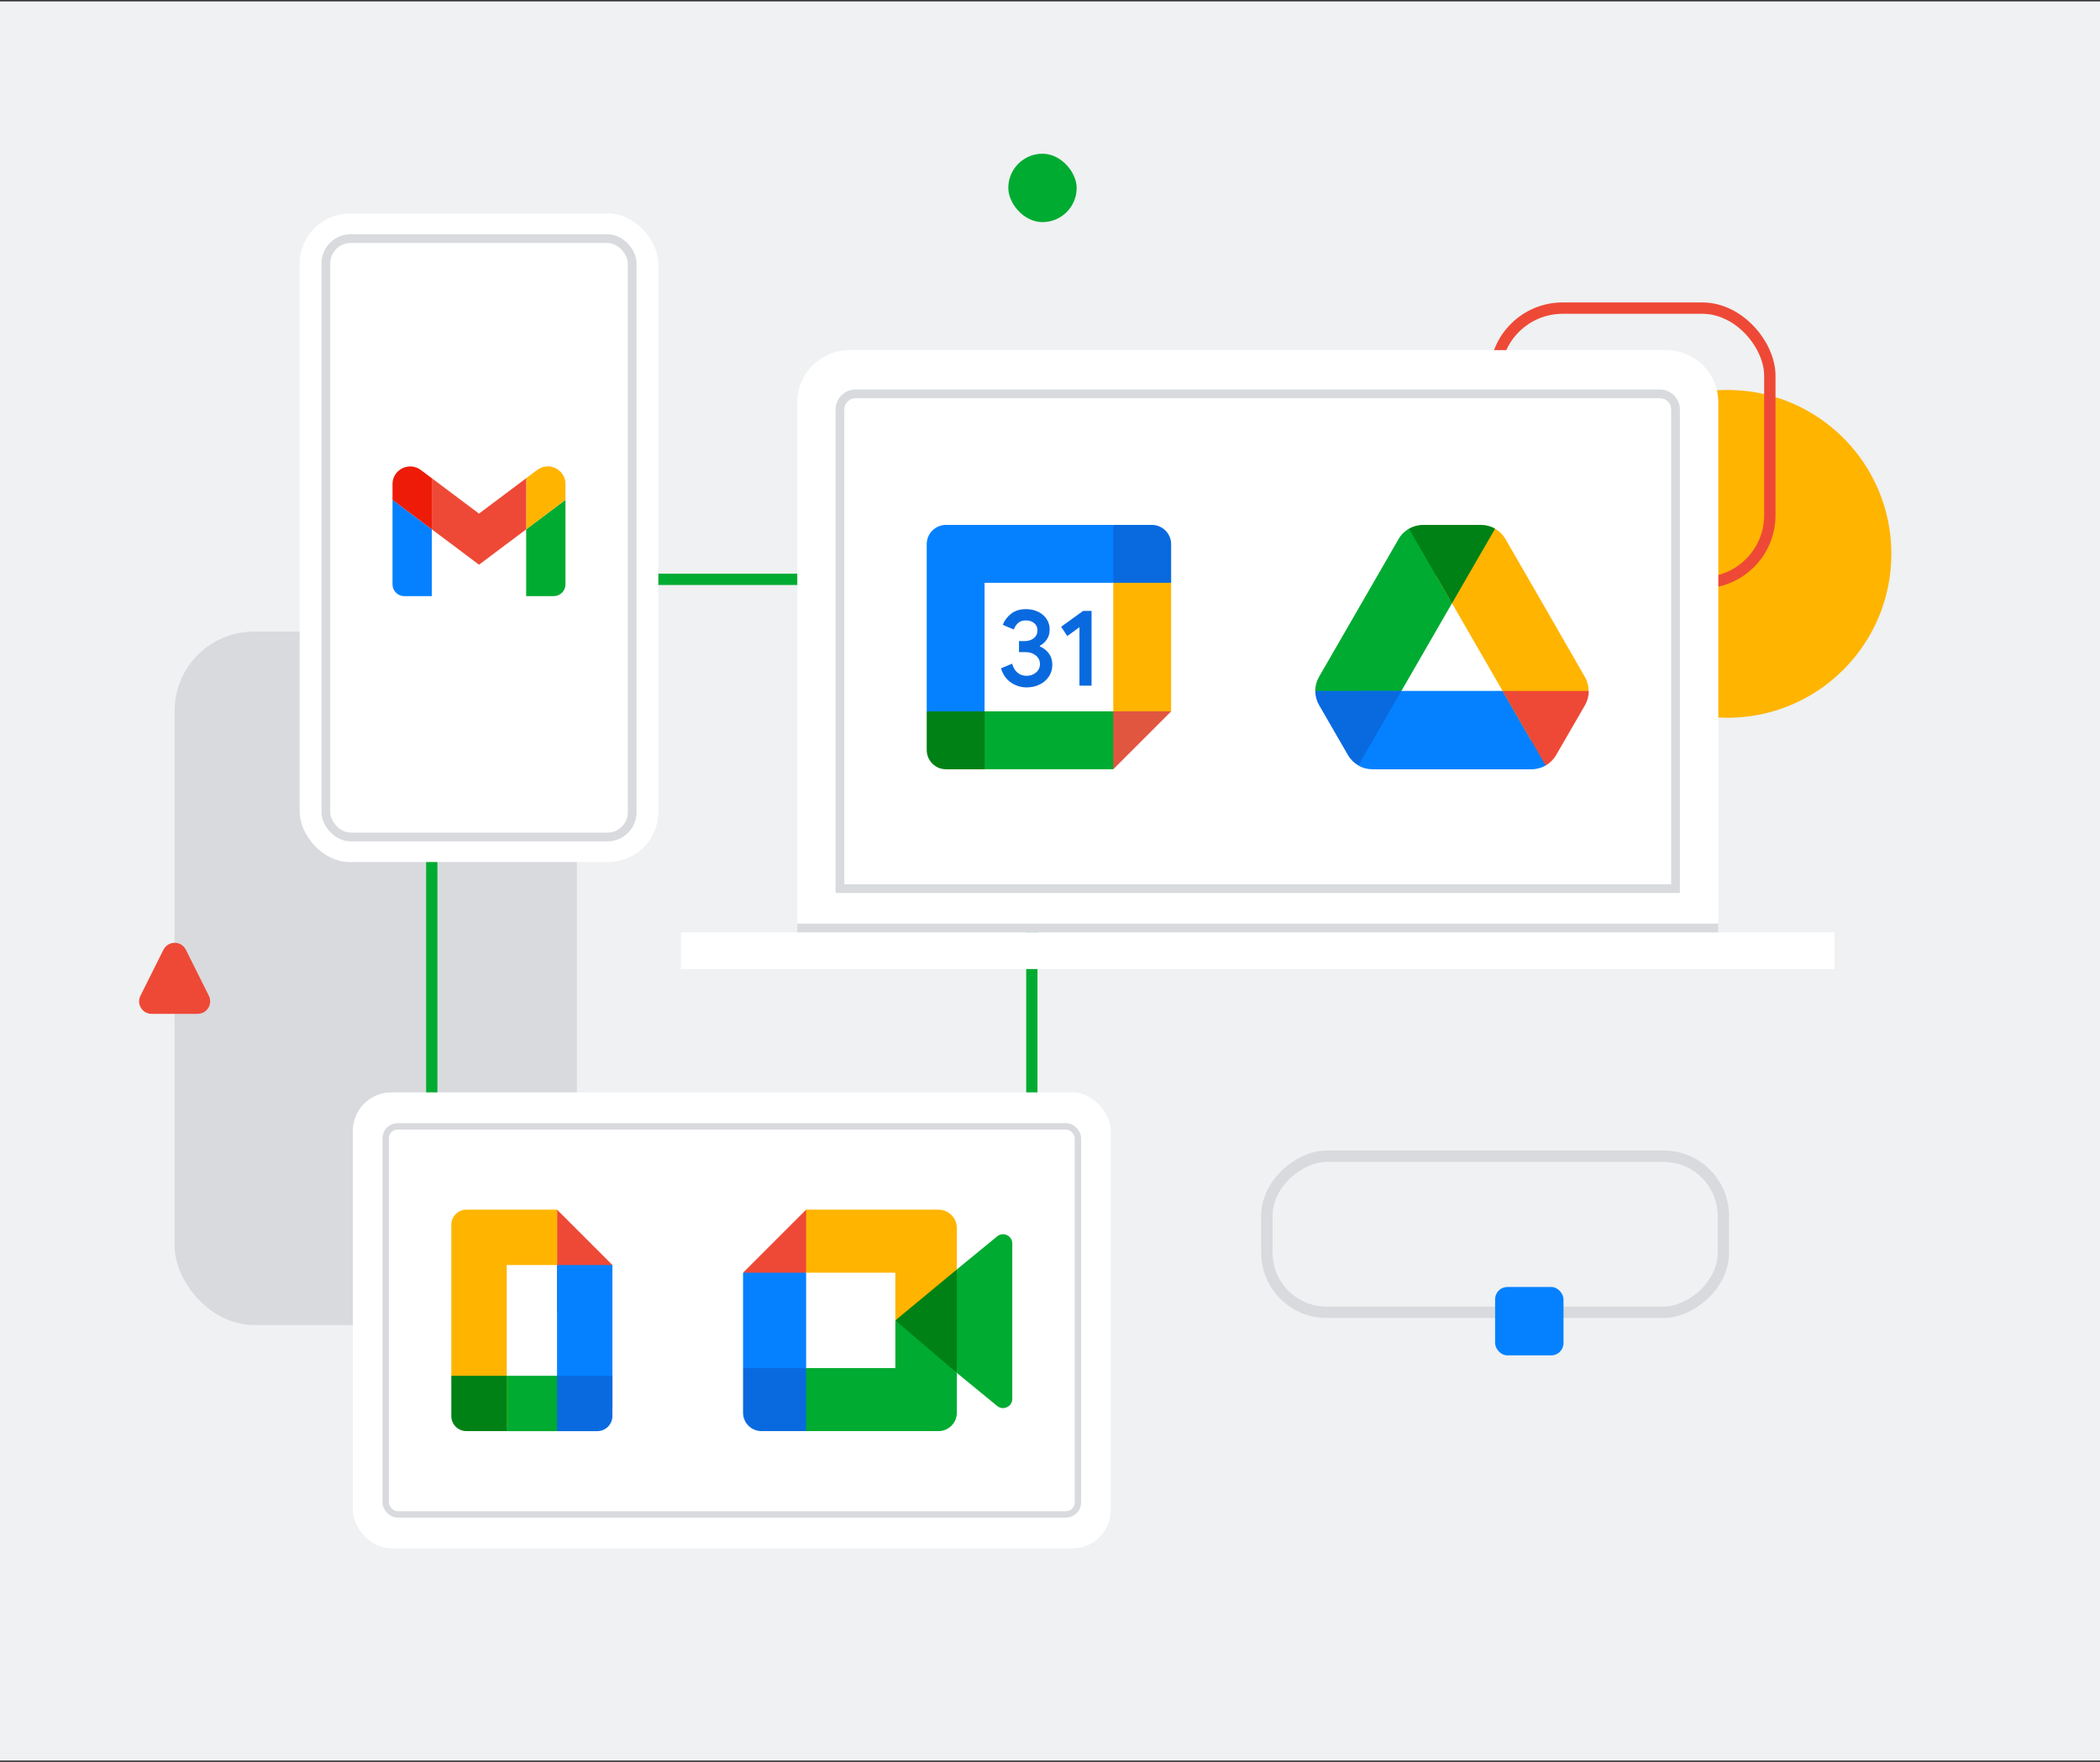
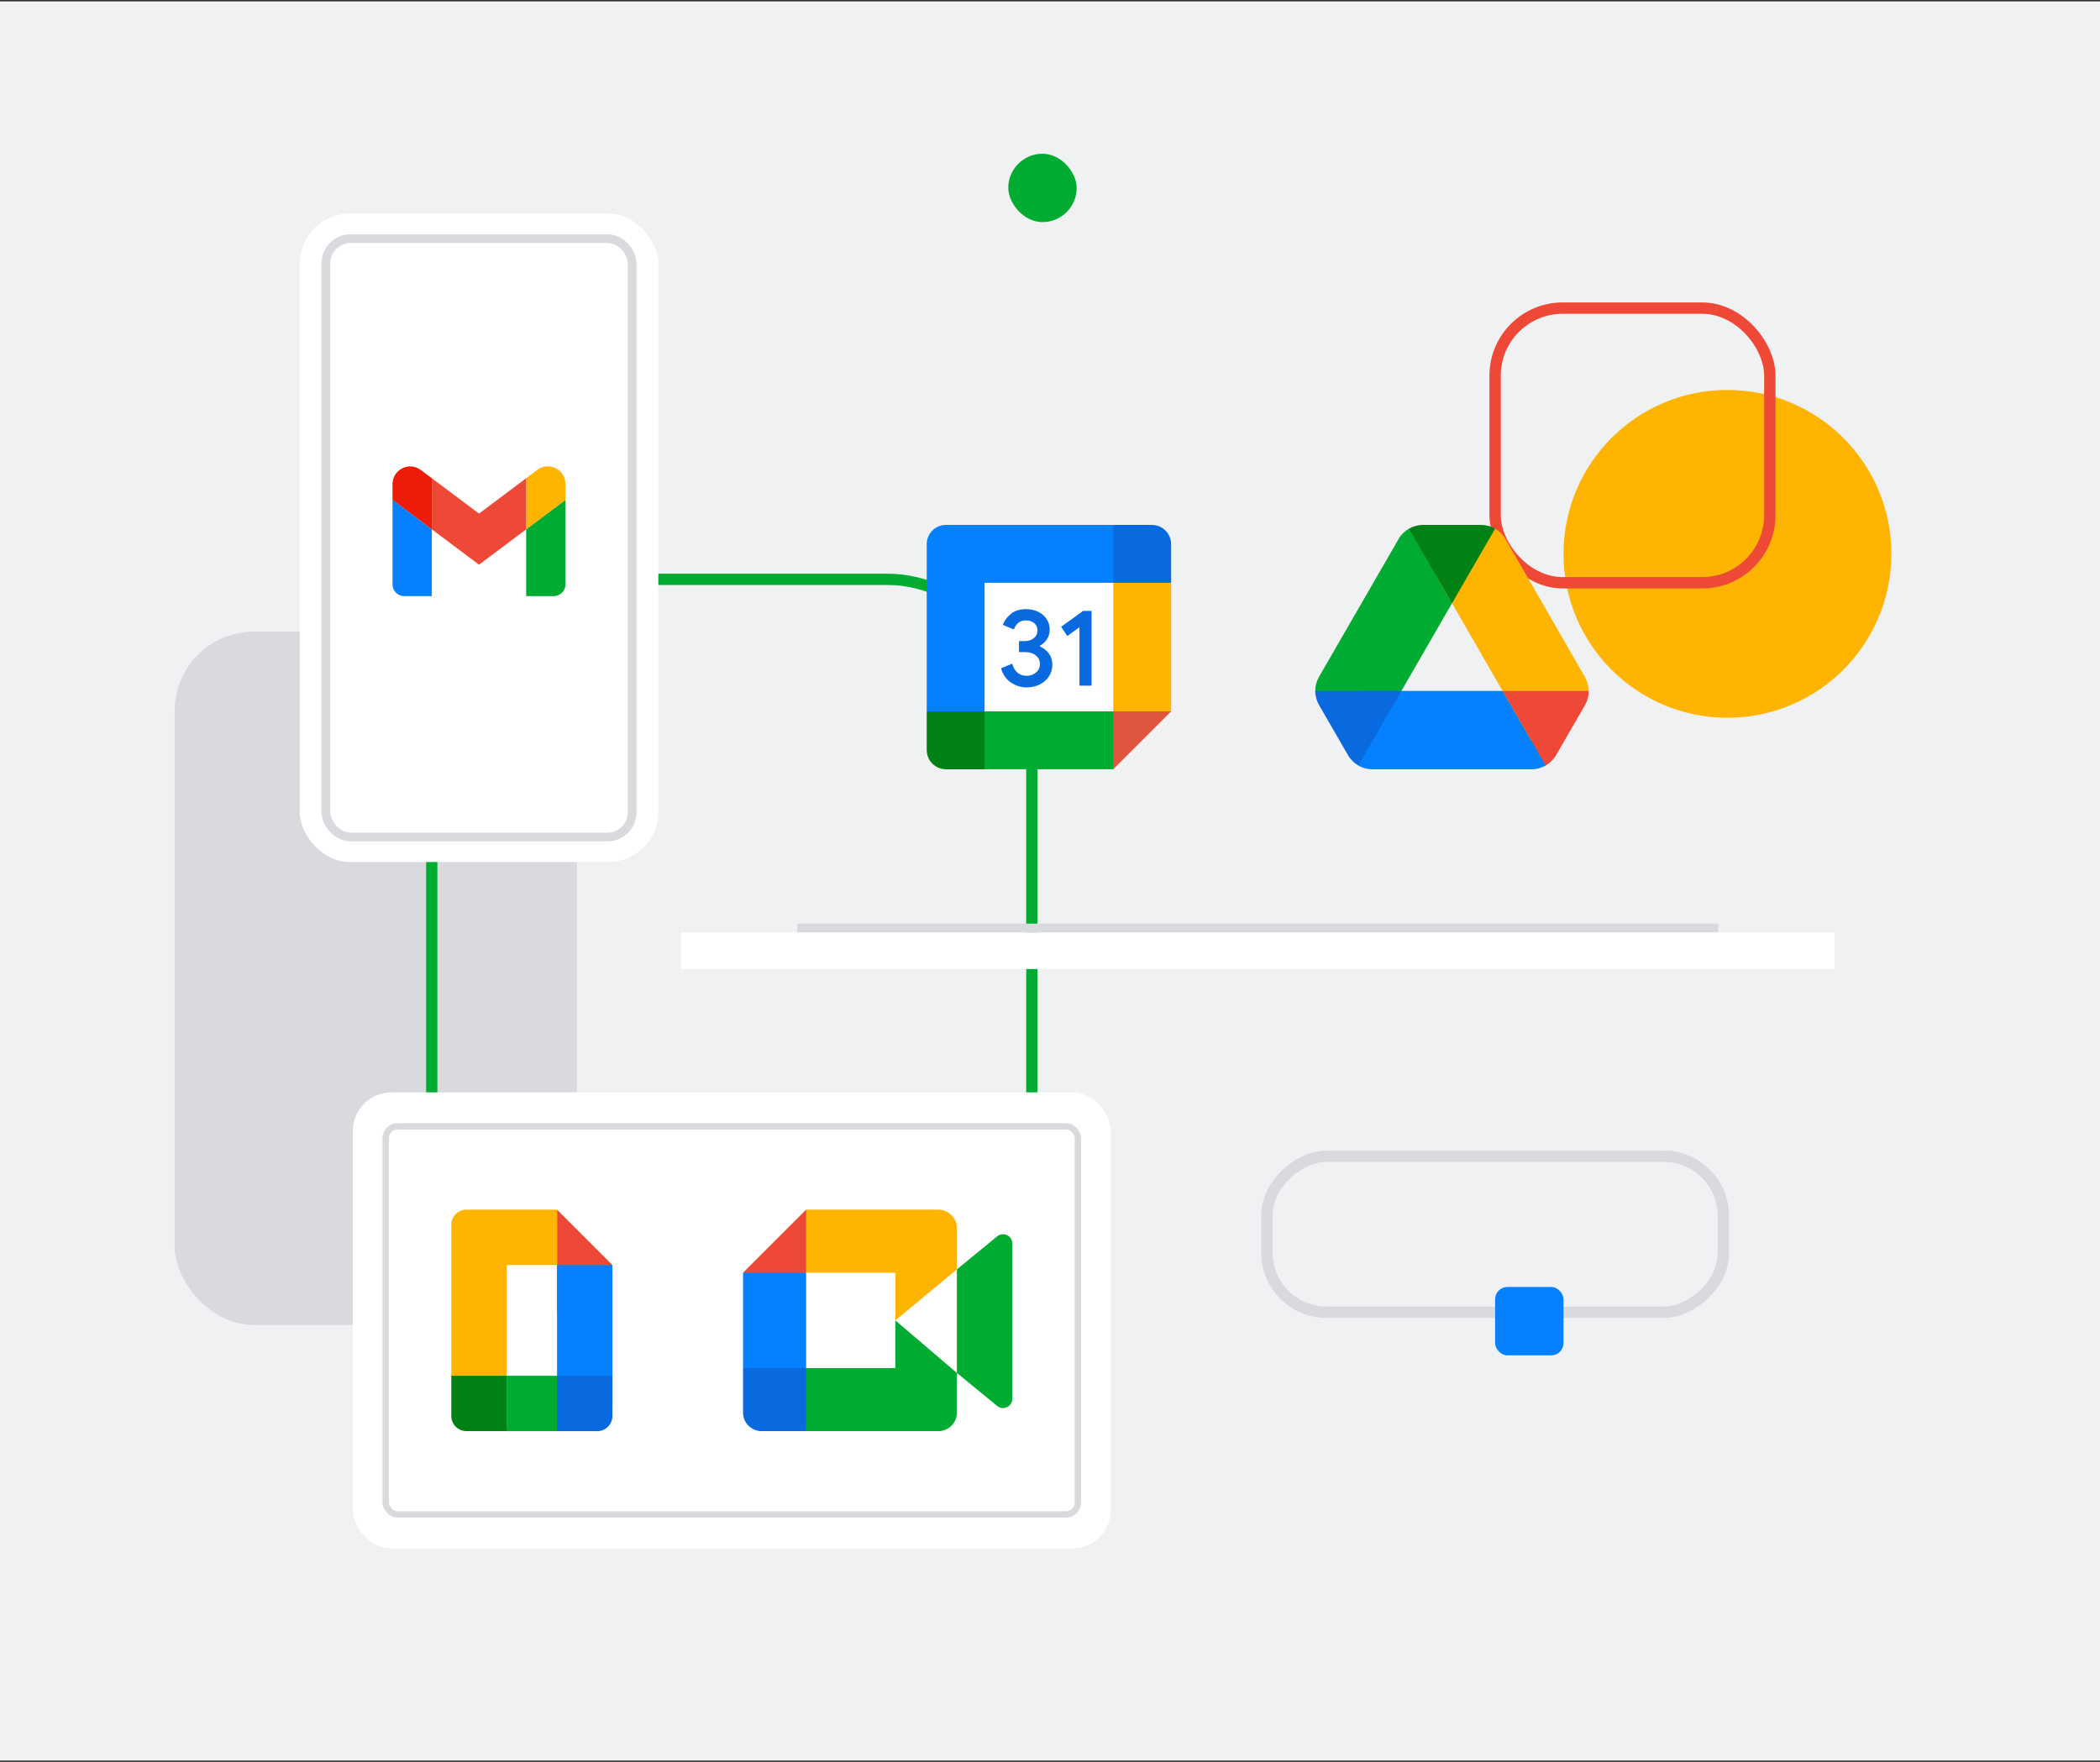
<svg xmlns="http://www.w3.org/2000/svg" id="_2" viewBox="0 0 858 720">
  <rect x="0" y="0" width="858" height="720" fill="#333333" stroke="none" />
  <rect y=".56" width="858" height="718.87" style="fill:#eff1f2;" />
  <circle cx="705.78" cy="226.33" r="66.98" style="fill:#ffb400;" />
  <rect x="71.35" y="258.11" width="164.35" height="283.35" rx="32.37" ry="32.37" style="fill:#d8dade;" />
  <rect x="176.41" y="236.74" width="245.17" height="283.35" rx="58.95" ry="58.95" style="fill:none; stroke:#00ab31; stroke-miterlimit:10; stroke-width:4.6px;" />
  <rect x="578.98" y="411.11" width="63.76" height="186.51" rx="24.39" ry="24.39" transform="translate(1115.23 -106.49) rotate(90)" style="fill:none; stroke:#d8dade; stroke-miterlimit:10; stroke-width:4.64px;" />
  <rect x="610.86" y="525.92" width="27.94" height="27.94" rx="5" ry="5" style="fill:#0581ff;" />
  <rect x="411.96" y="62.82" width="27.94" height="27.94" rx="13.97" ry="13.97" style="fill:#00ab31;" />
-   <path d="m66.78,388.1l-9.4,18.81c-1.7,3.39.77,7.39,4.57,7.39h18.81c3.79,0,6.26-3.99,4.57-7.39l-9.4-18.81c-1.88-3.76-7.25-3.76-9.13,0Z" style="fill:#ee4936;" />
  <rect x="610.86" y="125.91" width="112.24" height="112.24" rx="27.6" ry="27.6" style="fill:none; stroke:#ee4936; stroke-miterlimit:10; stroke-width:4.64px;" />
  <rect x="144.17" y="446.4" width="309.66" height="186.35" rx="15.7" ry="15.7" style="fill:#fff;" />
  <path d="m250.22,562.2h-65.82l22.63,22.63h20.57l22.63-22.63Z" style="fill:#00ab31;" />
  <path d="m227.59,494.32v41.89l22.63-19.27-22.63-22.63Z" style="fill:#ee4936;" />
  <path d="m227.59,516.95v45.25l22.63,13.22v-58.47h-22.63Z" style="fill:#0581ff;" />
  <path d="m190.57,494.32c-3.41,0-6.17,2.76-6.17,6.17v61.71l22.63,21.23v-66.48h20.57v-22.63h-37.02Z" style="fill:#ffb400;" />
  <path d="m207.02,562.2h-22.63v16.45c0,3.41,2.76,6.17,6.17,6.17h16.45v-22.63Z" style="fill:#008115;" />
  <path d="m250.22,562.2h-22.63v22.63h16.45c3.41,0,6.17-2.76,6.17-6.17v-16.45Z" style="fill:#096adf;" />
-   <path d="m365.81,539.57l10.72,12.26,14.42,9.21,2.51-21.39-2.51-20.92-14.69,8.09-10.45,12.75Z" style="fill:#008115;" />
  <path d="m303.59,559.05v18.23c0,4.17,3.37,7.54,7.54,7.54h18.23l3.77-13.78-3.77-11.99-12.51-3.77-13.26,3.77Z" style="fill:#096adf;" />
  <path d="m329.36,494.32l-25.77,25.77,13.26,3.77,12.51-3.77,3.71-11.83-3.71-13.94Z" style="fill:#ee4936;" />
  <path d="m329.36,520.09h-25.77v38.97h25.77v-38.97Z" style="fill:#0581ff;" />
  <path d="m407.42,505.23l-16.47,13.5v42.31l16.54,13.56c2.48,1.94,6.1.17,6.1-2.98v-63.48c0-3.19-3.7-4.93-6.17-2.92Zm-41.61,34.34v19.48h-36.45v25.77h54.05c4.17,0,7.54-3.37,7.54-7.54v-16.24l-25.14-21.47Z" style="fill:#00ab31;" />
  <path d="m383.41,494.32h-54.05v25.77h36.45v19.48l25.14-20.83v-16.88c0-4.17-3.37-7.54-7.54-7.54Z" style="fill:#ffb400;" />
  <rect x="157.58" y="460.28" width="282.82" height="158.57" rx="4.84" ry="4.84" style="fill:none; stroke:#d8dade; stroke-miterlimit:10; stroke-width:2.61px;" />
  <rect x="122.43" y="87.25" width="146.55" height="265.02" rx="20.51" ry="20.51" style="fill:#fff;" />
  <path d="m165.19,243.61h11.24v-27.31l-16.06-12.05v34.54c0,2.67,2.16,4.82,4.82,4.82" style="fill:#0581ff;" />
  <path d="m214.98,243.61h11.24c2.67,0,4.82-2.16,4.82-4.82v-34.54l-16.06,12.05" style="fill:#00ab31;" />
  <path d="m214.98,195.42v20.88l16.06-12.05v-6.43c0-5.96-6.8-9.36-11.57-5.78l-4.5,3.37Z" style="fill:#ffb400;" />
  <path d="m176.43,216.3v-20.88l19.28,14.46,19.28-14.46v20.88l-19.28,14.46" style="fill:#ee4936;" />
  <path d="m160.37,197.83v6.43l16.06,12.05v-20.88l-4.5-3.37c-4.77-3.57-11.57-.18-11.57,5.78" style="fill:#ed1b08;" />
  <rect x="133.14" y="97.51" width="125.15" height="244.52" rx="10.12" ry="10.12" style="fill:none; stroke:#d8dade; stroke-miterlimit:10; stroke-width:3.57px;" />
-   <path d="m347.04,143.06h333.7c11.76,0,21.31,9.55,21.31,21.31v216.65h-376.31v-216.65c0-11.76,9.55-21.31,21.31-21.31Z" style="fill:#fff;" />
-   <path d="m349.61,160.94h328.54c3.55,0,6.42,2.88,6.42,6.42v195.77h-341.39v-195.77c0-3.55,2.88-6.42,6.42-6.42Z" style="fill:none; stroke:#d8dade; stroke-miterlimit:10; stroke-width:3.57px;" />
  <path d="m603.56,228.64l-27.91-12.6c-1.73,1.02-3.2,2.43-4.22,4.22l-32.52,56.33c-1.01,1.75-1.53,3.74-1.54,5.76l25.08,17.55,41.11-71.27Z" style="fill:#00ab31;" />
  <path d="m631.53,282.35h-76.55v30.47c1.73,1.02,3.71,1.54,5.76,1.54h65.03c2.05,0,4.03-.58,5.76-1.54v-30.47Z" style="fill:#0581ff;" />
  <path d="m631.34,248.43l-16.26-28.16c-1.02-1.79-2.5-3.2-4.22-4.22l-23.94,19.49,38.65,67.01,23.5-20.18c0-1.98-.51-3.97-1.54-5.76l-16.19-28.16Z" style="fill:#ffb400;" />
  <path d="m545.83,300.08l4.93,8.51c1.02,1.79,2.5,3.2,4.22,4.22l17.6-30.47h-35.2c0,1.98.51,3.97,1.54,5.76l6.91,11.97Z" style="fill:#096adf;" />
  <path d="m631.54,312.82c1.73-1.02,3.2-2.43,4.22-4.22l2.05-3.52,9.79-16.96c1.02-1.79,1.54-3.78,1.54-5.76h-35.21l17.6,30.47Z" style="fill:#ee4936;" />
  <path d="m593.26,246.51l17.6-30.47c-1.73-1.02-3.71-1.54-5.76-1.54h-23.68c-2.05,0-4.03.58-5.76,1.54l17.6,30.47Z" style="fill:#008115;" />
  <path d="m454.84,238.15l-23.65-2.63-28.91,2.63-2.63,26.28,2.63,26.28,26.28,3.28,26.28-3.28,2.63-26.93-2.63-25.62Z" style="fill:#fff;" />
  <path d="m413.06,278.92c-1.96-1.33-3.32-3.26-4.07-5.83l4.56-1.88c.41,1.58,1.14,2.8,2.17,3.67,1.02.87,2.27,1.29,3.73,1.29s2.77-.45,3.84-1.36c1.07-.91,1.61-2.06,1.61-3.46s-.57-2.6-1.7-3.51c-1.13-.91-2.55-1.36-4.24-1.36h-2.63v-4.51h2.36c1.46,0,2.69-.39,3.69-1.18,1-.79,1.5-1.87,1.5-3.24,0-1.22-.45-2.19-1.34-2.92s-2.02-1.1-3.4-1.1-2.4.35-3.19,1.07-1.36,1.6-1.72,2.63l-4.51-1.88c.6-1.7,1.7-3.19,3.3-4.49,1.61-1.29,3.67-1.94,6.16-1.94,1.85,0,3.51.35,4.98,1.07,1.47.72,2.63,1.71,3.46,2.97.83,1.27,1.25,2.69,1.25,4.26s-.39,2.97-1.16,4.09-1.73,1.97-2.86,2.57v.27c1.49.62,2.71,1.58,3.67,2.86.95,1.28,1.43,2.81,1.43,4.6s-.45,3.38-1.36,4.78-2.16,2.5-3.75,3.3c-1.6.8-3.39,1.21-5.38,1.21-2.31,0-4.43-.66-6.4-1.98Z" style="fill:#096adf;" />
  <path d="m441.04,256.3l-4.98,3.62-2.5-3.8,8.98-6.48h3.44v30.55h-4.94v-23.9Z" style="fill:#096adf;" />
  <path d="m454.84,314.36l23.65-23.65-11.82-5.26-11.82,5.26-5.26,11.82,5.26,11.82Z" style="fill:#e1563f;" />
  <path d="m397.03,302.53l5.26,11.82h52.55v-23.65h-52.55l-5.26,11.82Z" style="fill:#00ab31;" />
  <path d="m386.51,214.5c-4.36,0-7.88,3.53-7.88,7.88v68.32l11.82,5.26,11.82-5.26v-52.55h52.55l5.26-11.82-5.25-11.82h-68.32Z" style="fill:#0581ff;" />
  <path d="m378.63,290.71v15.77c0,4.36,3.53,7.88,7.88,7.88h15.77v-23.65h-23.65Z" style="fill:#008115;" />
  <path d="m454.84,238.15v52.55h23.65v-52.55l-11.82-5.26-11.82,5.26Z" style="fill:#ffb400;" />
  <path d="m478.49,238.15v-15.77c0-4.36-3.53-7.88-7.88-7.88h-15.77v23.65h23.65Z" style="fill:#096adf;" />
  <rect x="278.2" y="381.01" width="471.37" height="14.98" style="fill:#fff;" />
  <line x1="325.73" y1="379.21" x2="702.04" y2="379.21" style="fill:none; stroke:#d8dade; stroke-miterlimit:10; stroke-width:3.57px;" />
</svg>